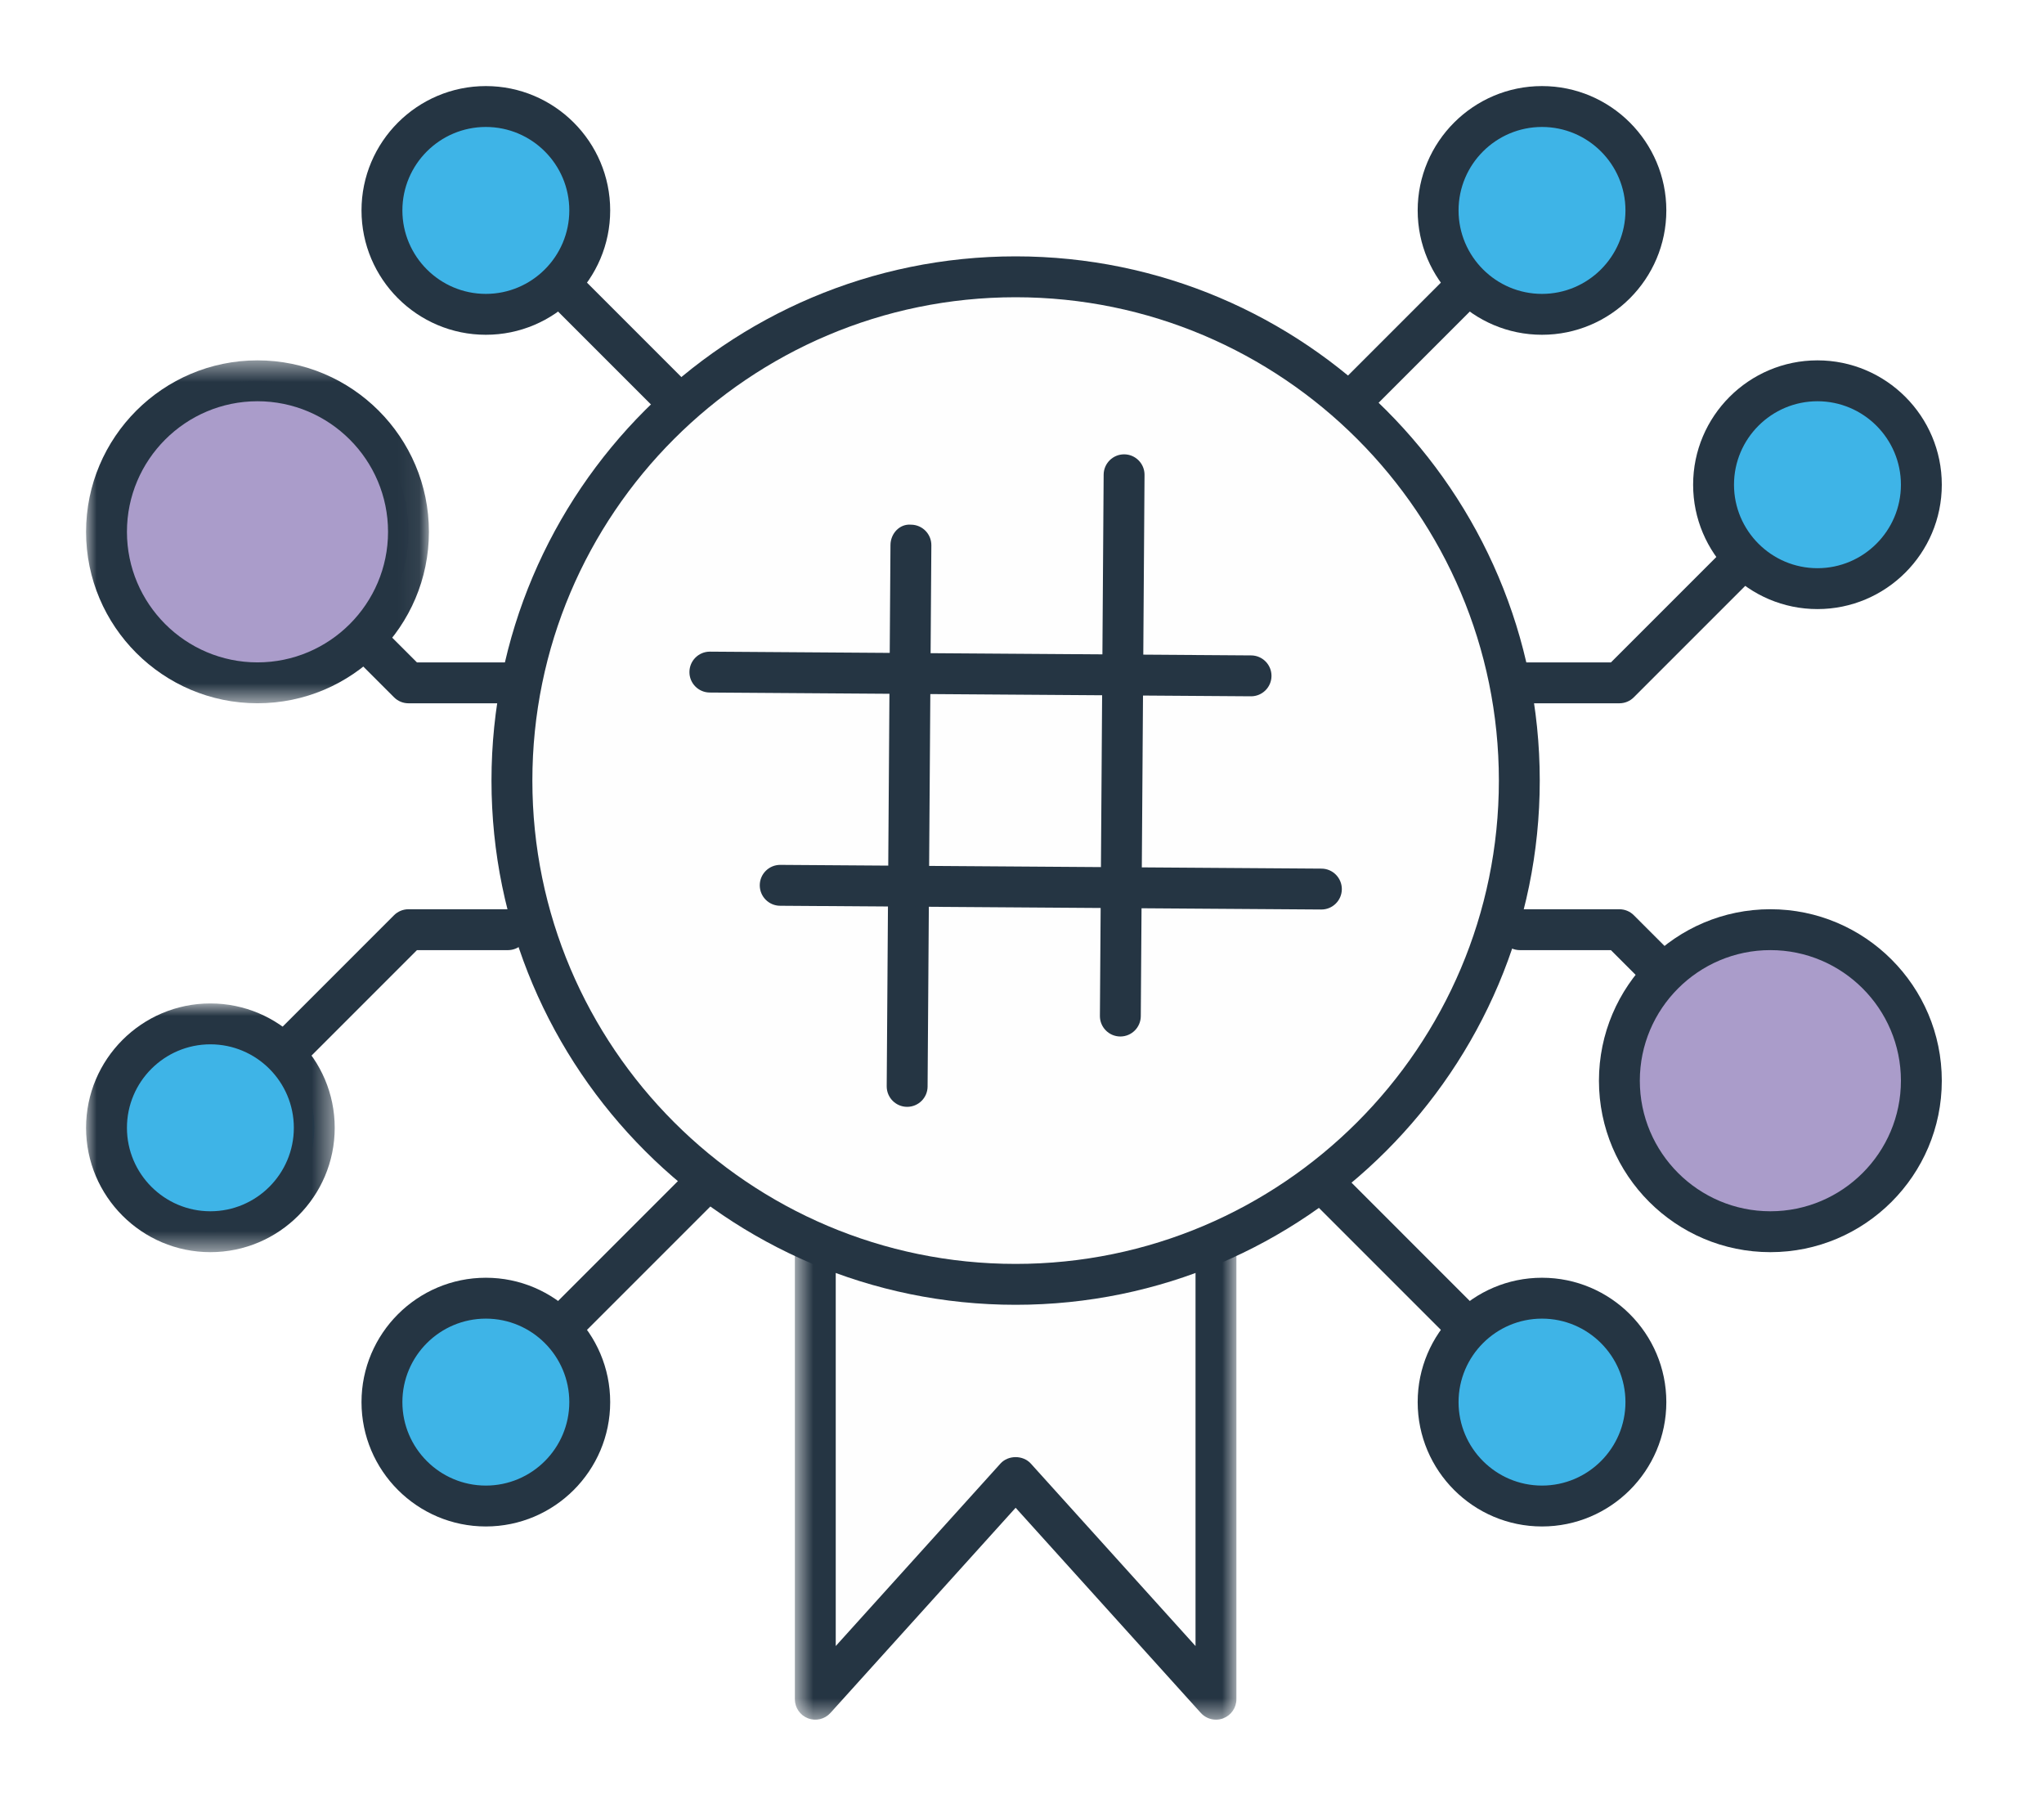
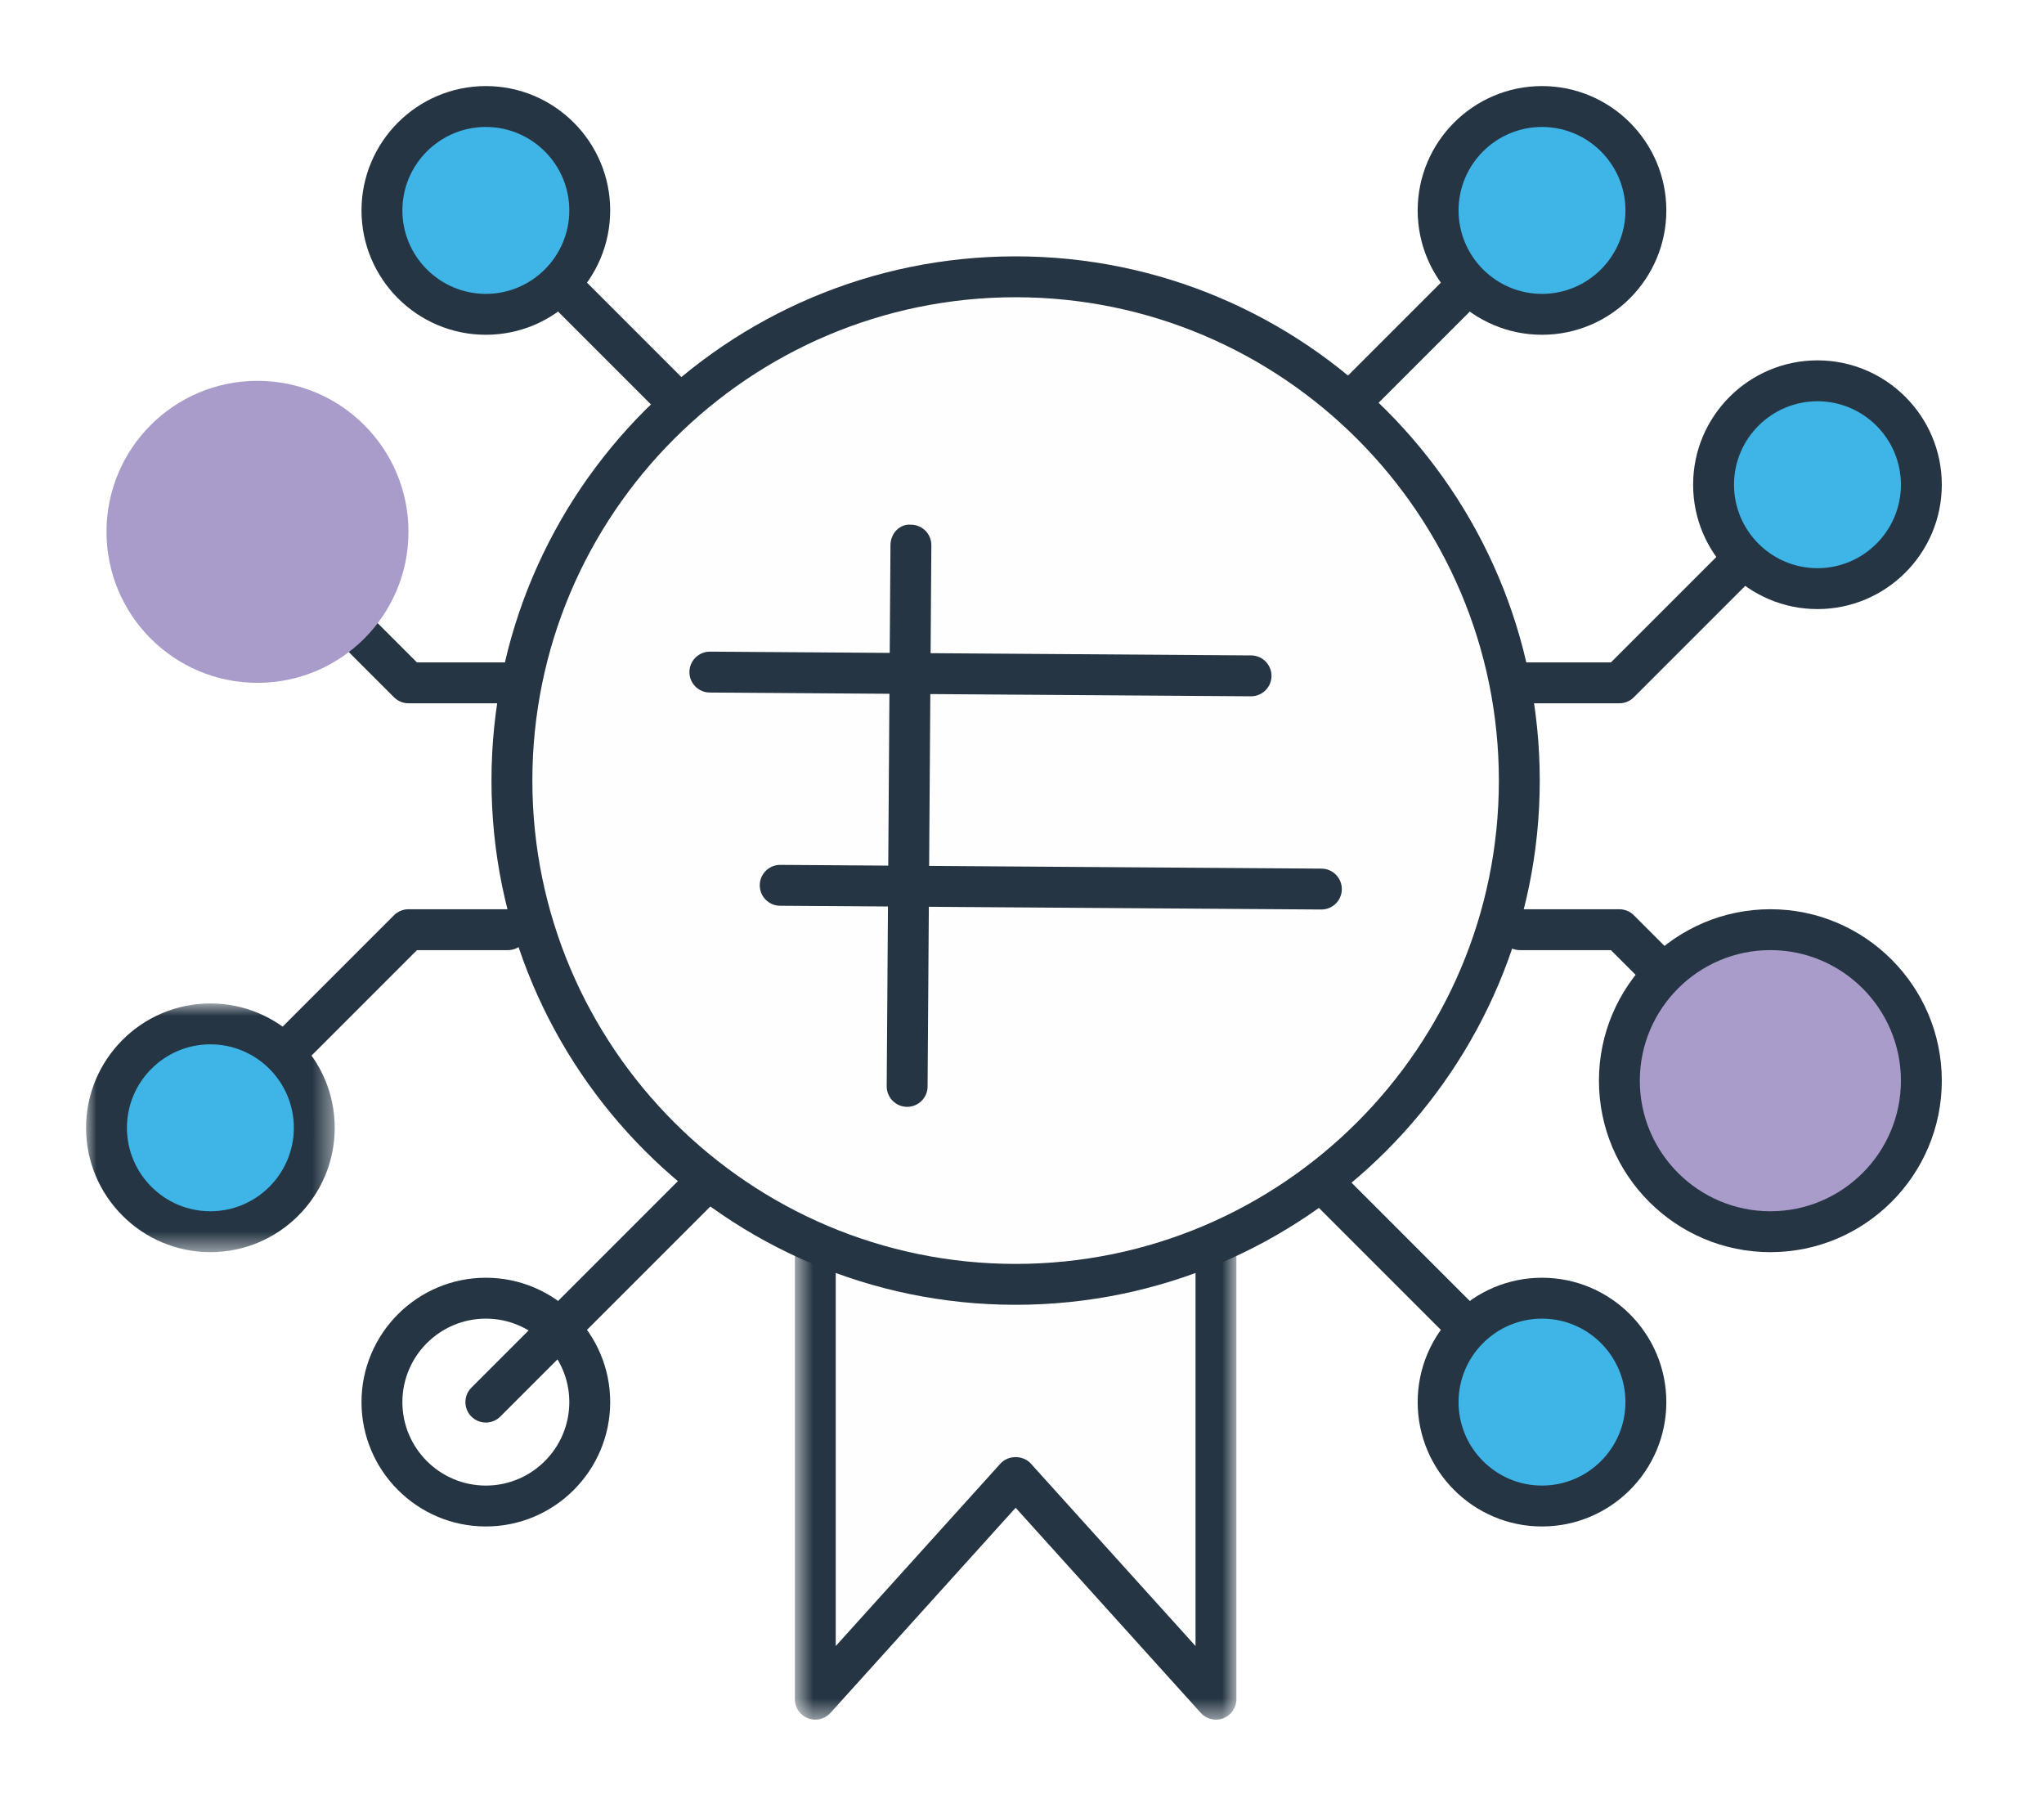
<svg xmlns="http://www.w3.org/2000/svg" xmlns:xlink="http://www.w3.org/1999/xlink" width="95px" height="84px" viewBox="0 0 95 84" version="1.1">
  <title>arcrr-best-in-class</title>
  <desc>Created with Sketch.</desc>
  <defs>
    <filter x="-12.1%" y="-13.8%" width="124.9%" height="128.9%" filterUnits="objectBoundingBox" id="filter-1">
      <feOffset dx="0" dy="1" in="SourceAlpha" result="shadowOffsetOuter1" />
      <feGaussianBlur stdDeviation="2" in="shadowOffsetOuter1" result="shadowBlurOuter1" />
      <feColorMatrix values="0 0 0 0 0.137   0 0 0 0 0.137   0 0 0 0 0.137  0 0 0 0.5 0" type="matrix" in="shadowBlurOuter1" result="shadowMatrixOuter1" />
      <feMerge>
        <feMergeNode in="shadowMatrixOuter1" />
        <feMergeNode in="SourceGraphic" />
      </feMerge>
    </filter>
    <polygon id="path-2" points="0 0.483 15.935 0.483 15.935 16.418 0 16.418" />
    <polygon id="path-4" points="0 0.917 11.557 0.917 11.557 12.475 0 12.475" />
    <polygon id="path-6" points="0.643 0.553 21.165 0.553 21.165 28.5 0.643 28.5" />
  </defs>
  <g id="Product-Pages" stroke="none" stroke-width="1" fill="none" fill-rule="evenodd">
    <g id="Arrcus-ArcRR" transform="translate(-285, -969)">
      <g id="arcrr-best-in-class" filter="url(#filter-1)" transform="translate(289, 972)">
        <path d="M67.668,62.106 C67.425,62.106 67.182,62.013 66.997,61.828 L57.12,51.952 C56.942,51.773 56.842,51.532 56.842,51.28 L56.842,44.301 C56.842,43.776 57.267,43.351 57.792,43.351 C58.317,43.351 58.742,43.776 58.742,44.301 L58.742,50.886 L68.34,60.485 C68.712,60.856 68.712,61.456 68.34,61.828 C68.155,62.013 67.912,62.106 67.668,62.106" id="Fill-1" fill="#253543" />
        <path d="M72.497,61.156 C72.497,58.489 70.335,56.327 67.668,56.327 C65.002,56.327 62.84,58.489 62.84,61.156 C62.84,63.823 65.002,65.985 67.668,65.985 C70.335,65.985 72.497,63.823 72.497,61.156" id="Fill-3" fill="#3EB4E7" />
        <path d="M67.668,57.277 C65.53,57.277 63.79,59.018 63.79,61.156 C63.79,63.295 65.53,65.035 67.668,65.035 C69.807,65.035 71.547,63.295 71.547,61.156 C71.547,59.018 69.807,57.277 67.668,57.277 M67.668,66.935 C64.482,66.935 61.89,64.343 61.89,61.156 C61.89,57.97 64.482,55.377 67.668,55.377 C70.855,55.377 73.447,57.97 73.447,61.156 C73.447,64.343 70.855,66.935 67.668,66.935" id="Fill-5" fill="#253543" />
        <path d="M80.471,49.359 C80.228,49.359 79.985,49.266 79.8,49.081 L70.871,40.153 L66.644,40.153 C66.12,40.153 65.694,39.727 65.694,39.203 C65.694,38.677 66.12,38.253 66.644,38.253 L71.265,38.253 C71.516,38.253 71.759,38.352 71.936,38.531 L81.143,47.737 C81.514,48.109 81.514,48.709 81.143,49.081 C80.958,49.266 80.714,49.359 80.471,49.359" id="Fill-7" fill="#253543" />
        <path d="M78.283,39.202 C74.407,39.202 71.265,42.345 71.265,46.221 C71.265,50.096 74.407,53.238 78.283,53.238 C82.159,53.238 85.3,50.096 85.3,46.221 C85.3,42.345 82.159,39.202 78.283,39.202" id="Fill-9" fill="#AA9CCA" />
        <path d="M78.283,40.152 C74.937,40.152 72.215,42.874 72.215,46.221 C72.215,49.566 74.937,52.288 78.283,52.288 C81.628,52.288 84.35,49.566 84.35,46.221 C84.35,42.874 81.628,40.152 78.283,40.152 M78.283,54.188 C73.889,54.188 70.315,50.614 70.315,46.221 C70.315,41.827 73.889,38.252 78.283,38.252 C82.676,38.252 86.25,41.827 86.25,46.221 C86.25,50.614 82.676,54.188 78.283,54.188" id="Fill-11" fill="#253543" />
        <path d="M57.792,23.583 C57.267,23.583 56.842,23.158 56.842,22.633 L56.842,15.655 C56.842,15.403 56.942,15.162 57.12,14.984 L66.996,5.106 C67.368,4.735 67.969,4.735 68.341,5.106 C68.711,5.477 68.711,6.078 68.341,6.45 L58.742,16.049 L58.742,22.633 C58.742,23.158 58.316,23.583 57.792,23.583" id="Fill-13" fill="#253543" />
        <path d="M72.497,5.778 C72.497,8.445 70.335,10.607 67.668,10.607 C65.002,10.607 62.84,8.445 62.84,5.778 C62.84,3.111 65.002,0.95 67.668,0.95 C70.335,0.95 72.497,3.111 72.497,5.778" id="Fill-15" fill="#3EB4E7" />
        <path d="M67.668,1.9 C65.53,1.9 63.79,3.639 63.79,5.778 C63.79,7.916 65.53,9.657 67.668,9.657 C69.807,9.657 71.547,7.916 71.547,5.778 C71.547,3.639 69.807,1.9 67.668,1.9 M67.668,11.557 C64.482,11.557 61.89,8.965 61.89,5.778 C61.89,2.593 64.482,0 67.668,0 C70.855,0 73.447,2.593 73.447,5.778 C73.447,8.965 70.855,11.557 67.668,11.557" id="Fill-17" fill="#253543" />
        <path d="M71.265,28.682 L66.644,28.682 C66.119,28.682 65.694,28.257 65.694,27.732 C65.694,27.206 66.119,26.782 66.644,26.782 L70.872,26.782 L79.8,17.854 C80.171,17.482 80.771,17.482 81.143,17.854 C81.514,18.224 81.514,18.826 81.143,19.197 L71.936,28.403 C71.759,28.582 71.517,28.682 71.265,28.682" id="Fill-19" fill="#253543" />
        <path d="M80.471,23.354 C77.805,23.354 75.642,21.193 75.642,18.525 C75.642,15.857 77.805,13.696 80.471,13.696 C83.138,13.696 85.3,15.857 85.3,18.525 C85.3,21.193 83.138,23.354 80.471,23.354" id="Fill-21" fill="#3EB4E7" />
        <path d="M80.471,14.646 C78.333,14.646 76.592,16.386 76.592,18.525 C76.592,20.663 78.333,22.404 80.471,22.404 C82.61,22.404 84.35,20.663 84.35,18.525 C84.35,16.386 82.61,14.646 80.471,14.646 M80.471,24.304 C77.285,24.304 74.692,21.712 74.692,18.525 C74.692,15.339 77.285,12.746 80.471,12.746 C83.657,12.746 86.25,15.339 86.25,18.525 C86.25,21.712 83.657,24.304 80.471,24.304" id="Fill-23" fill="#253543" />
        <path d="M28.458,23.583 C27.934,23.583 27.508,23.158 27.508,22.633 L27.508,16.049 L17.909,6.45 C17.538,6.078 17.538,5.477 17.909,5.106 C18.281,4.735 18.881,4.735 19.253,5.106 L29.13,14.984 C29.309,15.162 29.408,15.403 29.408,15.655 L29.408,22.633 C29.408,23.158 28.983,23.583 28.458,23.583" id="Fill-25" fill="#253543" />
        <path d="M13.753,5.778 C13.753,8.445 15.914,10.607 18.582,10.607 C21.248,10.607 23.41,8.445 23.41,5.778 C23.41,3.111 21.248,0.95 18.582,0.95 C15.914,0.95 13.753,3.111 13.753,5.778" id="Fill-27" fill="#3EB4E7" />
        <path d="M18.581,1.9 C16.443,1.9 14.702,3.639 14.702,5.778 C14.702,7.916 16.443,9.657 18.581,9.657 C20.72,9.657 22.46,7.916 22.46,5.778 C22.46,3.639 20.72,1.9 18.581,1.9 M18.581,11.557 C15.395,11.557 12.802,8.965 12.802,5.778 C12.802,2.593 15.395,0 18.581,0 C21.767,0 24.36,2.593 24.36,5.778 C24.36,8.965 21.767,11.557 18.581,11.557" id="Fill-29" fill="#253543" />
        <path d="M19.606,28.682 L14.985,28.682 C14.733,28.682 14.492,28.582 14.313,28.403 L5.107,19.197 C4.735,18.826 4.735,18.224 5.107,17.854 C5.477,17.482 6.079,17.482 6.45,17.854 L15.378,26.782 L19.606,26.782 C20.13,26.782 20.556,27.206 20.556,27.732 C20.556,28.257 20.13,28.682 19.606,28.682" id="Fill-31" fill="#253543" />
        <path d="M7.967,27.732 C11.843,27.732 14.985,24.589 14.985,20.713 C14.985,16.838 11.843,13.697 7.967,13.697 C4.091,13.697 0.95,16.838 0.95,20.713 C0.95,24.589 4.091,27.732 7.967,27.732" id="Fill-33" fill="#AA9CCA" />
        <g id="Group-37" transform="translate(0, 12.263)">
          <mask id="mask-3" fill="white">
            <use xlink:href="#path-2" />
          </mask>
          <g id="Clip-36" />
-           <path d="M7.967,2.383 C4.622,2.383 1.9,5.105 1.9,8.451 C1.9,11.796 4.622,14.518 7.967,14.518 C11.313,14.518 14.035,11.796 14.035,8.451 C14.035,5.105 11.313,2.383 7.967,2.383 M7.967,16.418 C3.574,16.418 -0,12.844 -0,8.451 C-0,4.058 3.574,0.483 7.967,0.483 C12.361,0.483 15.935,4.058 15.935,8.451 C15.935,12.844 12.361,16.418 7.967,16.418" id="Fill-35" fill="#253543" mask="url(#mask-3)" />
        </g>
        <path d="M18.581,62.106 C18.338,62.106 18.095,62.013 17.909,61.828 C17.538,61.456 17.538,60.856 17.909,60.485 L27.508,50.886 L27.508,44.301 C27.508,43.776 27.934,43.351 28.458,43.351 C28.983,43.351 29.408,43.776 29.408,44.301 L29.408,51.28 C29.408,51.532 29.309,51.773 29.13,51.952 L19.253,61.828 C19.068,62.013 18.824,62.106 18.581,62.106" id="Fill-38" fill="#253543" />
-         <path d="M13.753,61.156 C13.753,58.489 15.914,56.327 18.582,56.327 C21.248,56.327 23.41,58.489 23.41,61.156 C23.41,63.823 21.248,65.985 18.582,65.985 C15.914,65.985 13.753,63.823 13.753,61.156" id="Fill-40" fill="#3EB4E7" />
        <path d="M18.581,57.277 C16.443,57.277 14.702,59.018 14.702,61.156 C14.702,63.295 16.443,65.035 18.581,65.035 C20.72,65.035 22.46,63.295 22.46,61.156 C22.46,59.018 20.72,57.277 18.581,57.277 M18.581,66.935 C15.395,66.935 12.802,64.343 12.802,61.156 C12.802,57.97 15.395,55.377 18.581,55.377 C21.767,55.377 24.36,57.97 24.36,61.156 C24.36,64.343 21.767,66.935 18.581,66.935" id="Fill-42" fill="#253543" />
        <path d="M5.778,49.359 C5.535,49.359 5.292,49.266 5.107,49.081 C4.735,48.709 4.735,48.109 5.107,47.737 L14.313,38.531 C14.492,38.352 14.733,38.253 14.985,38.253 L19.606,38.253 C20.13,38.253 20.556,38.677 20.556,39.203 C20.556,39.727 20.13,40.153 19.606,40.153 L15.378,40.153 L6.45,49.081 C6.265,49.266 6.022,49.359 5.778,49.359" id="Fill-44" fill="#253543" />
        <path d="M5.778,43.58 C8.446,43.58 10.607,45.742 10.607,48.409 C10.607,51.077 8.446,53.238 5.778,53.238 C3.112,53.238 0.95,51.077 0.95,48.409 C0.95,45.742 3.112,43.58 5.778,43.58" id="Fill-46" fill="#3EB4E7" />
        <g id="Group-50" transform="translate(0, 41.713)">
          <mask id="mask-5" fill="white">
            <use xlink:href="#path-4" />
          </mask>
          <g id="Clip-49" />
          <path d="M5.778,2.817 C3.64,2.817 1.9,4.558 1.9,6.696 C1.9,8.834 3.64,10.575 5.778,10.575 C7.917,10.575 9.657,8.834 9.657,6.696 C9.657,4.558 7.917,2.817 5.778,2.817 M5.778,12.475 C2.592,12.475 -0,9.882 -0,6.696 C-0,3.51 2.592,0.917 5.778,0.917 C8.965,0.917 11.557,3.51 11.557,6.696 C11.557,9.882 8.965,12.475 5.778,12.475" id="Fill-48" fill="#253543" mask="url(#mask-5)" />
        </g>
        <polyline id="Fill-51" fill="#FEFEFE" points="52.515 48.916 52.515 74.963 43.204 64.649 33.893 74.963 33.893 48.916" />
        <g id="Group-55" transform="translate(32.3, 47.413)">
          <mask id="mask-7" fill="white">
            <use xlink:href="#path-6" />
          </mask>
          <g id="Clip-54" />
          <path d="M20.215,28.5 C19.952,28.5 19.693,28.39 19.51,28.186 L10.904,18.653 L2.298,28.186 C2.035,28.48 1.619,28.578 1.252,28.437 C0.885,28.295 0.643,27.943 0.643,27.55 L0.643,1.503 C0.643,0.977 1.069,0.553 1.593,0.553 C2.117,0.553 2.543,0.977 2.543,1.503 L2.543,25.079 L10.199,16.599 C10.558,16.2 11.249,16.2 11.609,16.599 L19.265,25.079 L19.265,1.503 C19.265,0.977 19.69,0.553 20.215,0.553 C20.739,0.553 21.165,0.977 21.165,1.503 L21.165,27.55 C21.165,27.943 20.923,28.295 20.556,28.437 C20.445,28.48 20.33,28.5 20.215,28.5" id="Fill-53" fill="#253543" mask="url(#mask-7)" />
        </g>
        <path d="M66.615,32.274 C66.615,45.203 56.133,55.685 43.204,55.685 C30.274,55.685 19.793,45.203 19.793,32.274 C19.793,19.344 30.274,8.862 43.204,8.862 C56.133,8.862 66.615,19.344 66.615,32.274" id="Fill-56" fill="#FEFEFE" />
        <path d="M43.204,9.813 C30.818,9.813 20.743,19.888 20.743,32.274 C20.743,44.659 30.818,54.734 43.204,54.734 C55.589,54.734 65.664,44.659 65.664,32.274 C65.664,19.888 55.589,9.813 43.204,9.813 M43.204,56.634 C29.771,56.634 18.843,45.706 18.843,32.274 C18.843,18.841 29.771,7.913 43.204,7.913 C56.637,7.913 67.564,18.841 67.564,32.274 C67.564,45.706 56.637,56.634 43.204,56.634" id="Fill-58" fill="#253543" />
        <path d="M38.162,47.435 L38.156,47.435 C37.631,47.431 37.209,47.003 37.212,46.478 L37.387,21.326 C37.391,20.801 37.806,20.334 38.344,20.382 C38.868,20.386 39.291,20.815 39.287,21.339 L39.112,46.492 C39.109,47.014 38.684,47.435 38.162,47.435" id="Fill-60" fill="#253543" />
-         <path d="M48.071,44.166 L48.064,44.166 C47.54,44.162 47.117,43.733 47.121,43.209 L47.295,18.057 C47.299,17.534 47.724,17.113 48.245,17.113 L48.252,17.113 C48.776,17.116 49.199,17.546 49.195,18.069 L49.021,43.222 C49.017,43.745 48.592,44.166 48.071,44.166" id="Fill-62" fill="#253543" />
        <path d="M57.415,38.265 L57.408,38.265 L32.256,38.091 C31.73,38.088 31.309,37.658 31.312,37.135 C31.315,36.612 31.74,36.191 32.262,36.191 L32.268,36.191 L57.421,36.365 C57.946,36.369 58.368,36.798 58.365,37.322 C58.361,37.844 57.936,38.265 57.415,38.265" id="Fill-64" fill="#253543" />
        <path d="M54.146,28.357 L54.139,28.357 L28.986,28.182 C28.462,28.179 28.039,27.75 28.043,27.227 C28.046,26.704 28.471,26.282 28.993,26.282 L28.999,26.282 L54.152,26.457 C54.677,26.461 55.1,26.889 55.096,27.414 C55.092,27.936 54.667,28.357 54.146,28.357" id="Fill-66" fill="#253543" />
      </g>
    </g>
  </g>
</svg>